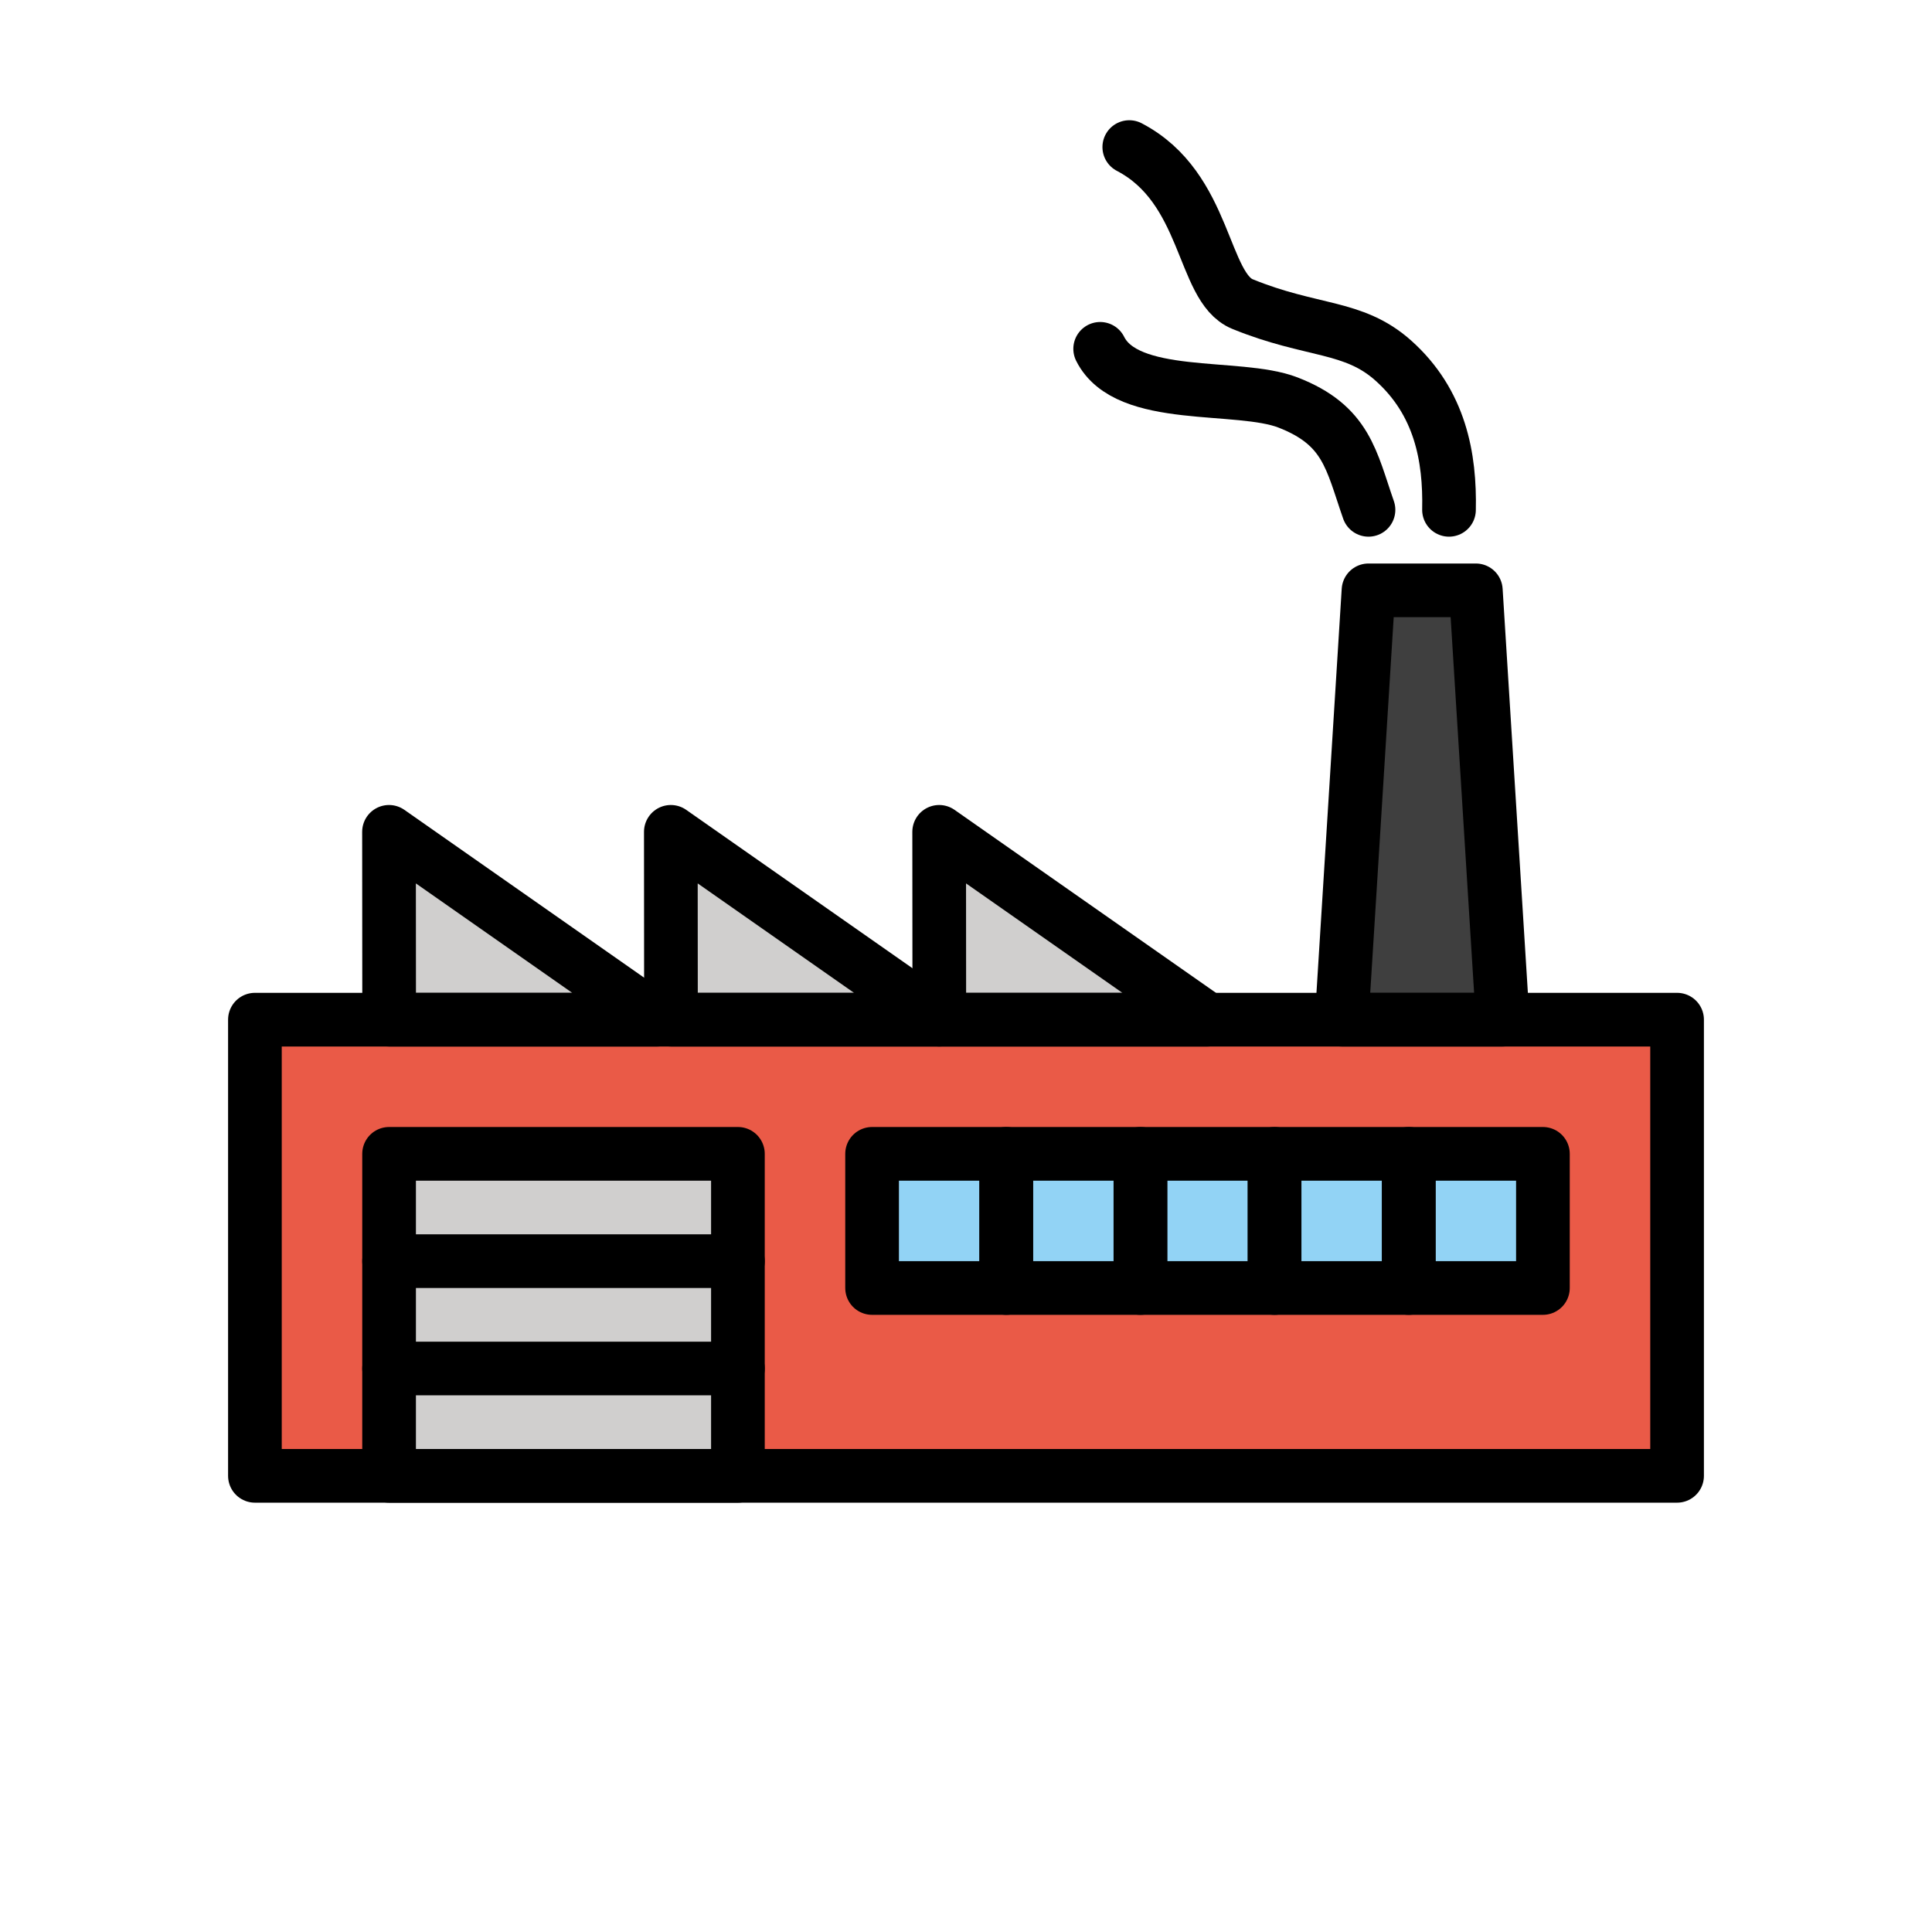
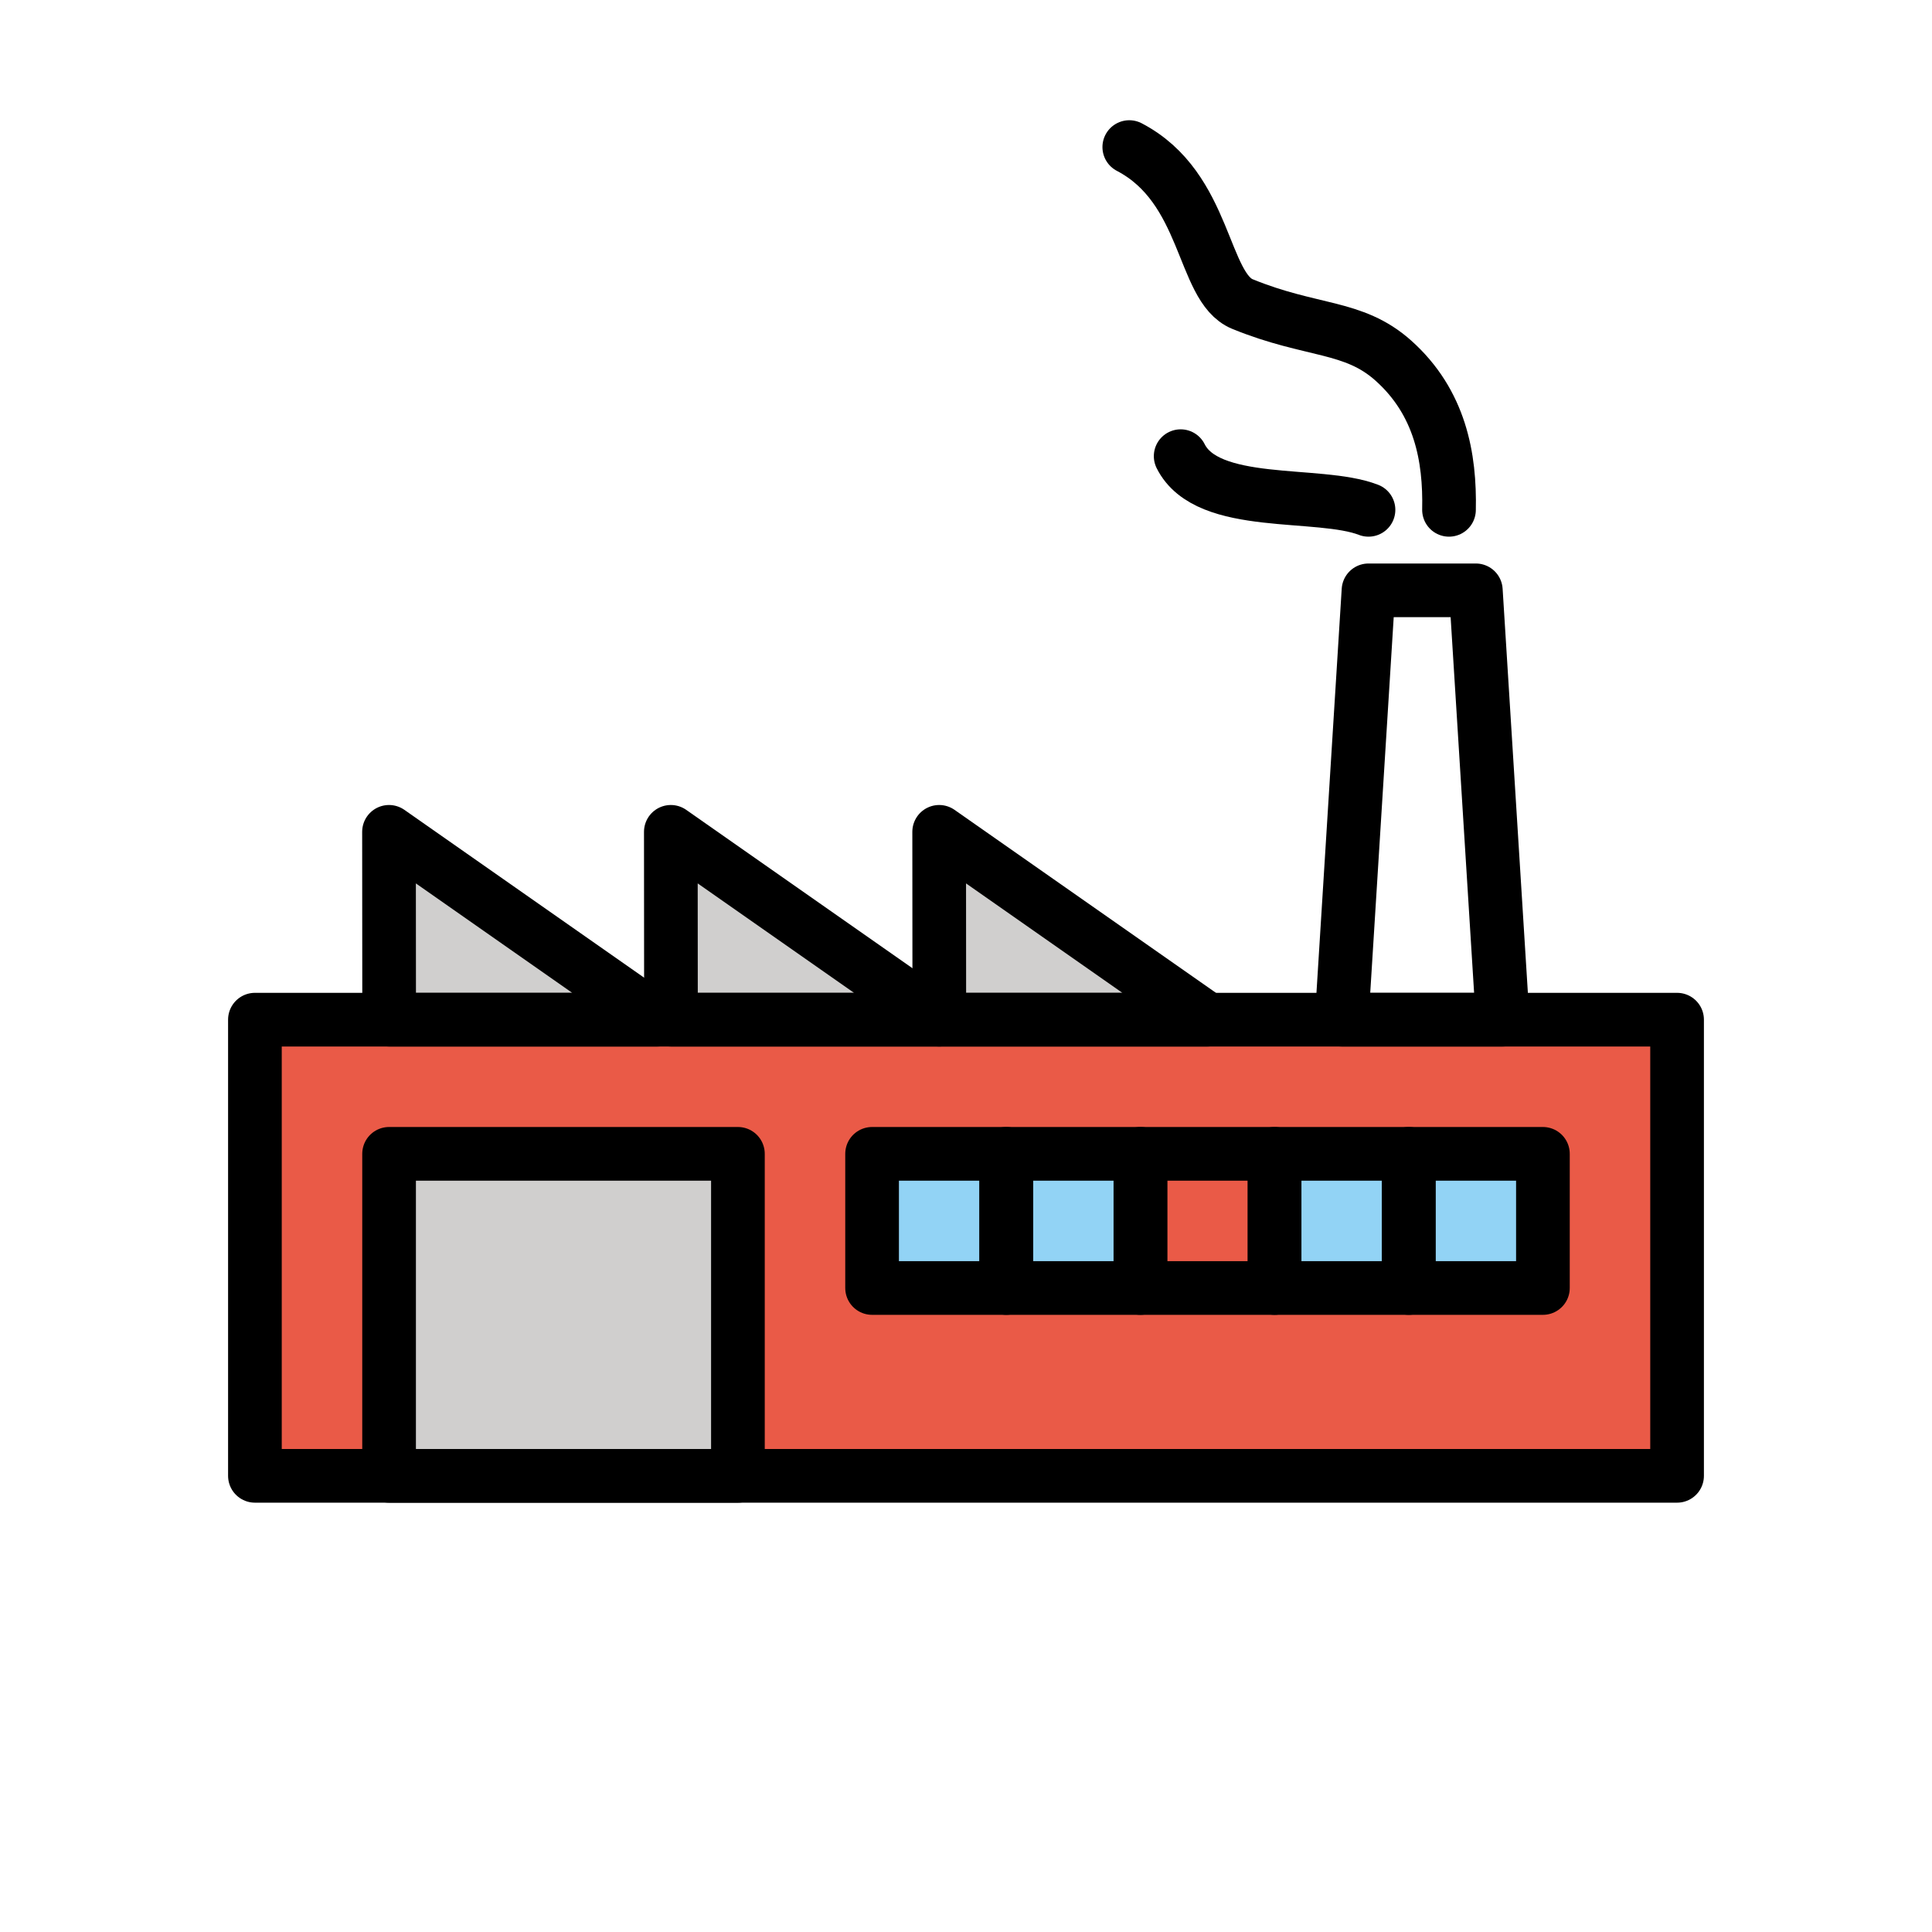
<svg xmlns="http://www.w3.org/2000/svg" width="800px" height="800px" viewBox="0 0 72 72" id="emoji">
  <g id="color">
    <rect x="9.5" y="38" width="53" height="17" fill="#EA5A47" stroke="none" stroke-linecap="round" stroke-linejoin="round" stroke-miterlimit="10" stroke-width="2" />
    <rect x="14.5" y="43" width="13" height="12" fill="#D0CFCE" stroke="none" stroke-linecap="round" stroke-linejoin="round" stroke-miterlimit="10" stroke-width="2" />
    <rect x="32.5" y="43" width="5" height="5" fill="#92D3F5" stroke="none" stroke-linecap="round" stroke-linejoin="round" stroke-miterlimit="10" stroke-width="2" />
    <rect x="37.5" y="43" width="5" height="5" fill="#92D3F5" stroke="none" stroke-linecap="round" stroke-linejoin="round" stroke-miterlimit="10" stroke-width="2" />
-     <rect x="42.5" y="43" width="5" height="5" fill="#92D3F5" stroke="none" stroke-linecap="round" stroke-linejoin="round" stroke-miterlimit="10" stroke-width="2" />
    <rect x="47.5" y="43" width="5" height="5" fill="#92D3F5" stroke="none" stroke-linecap="round" stroke-linejoin="round" stroke-miterlimit="10" stroke-width="2" />
    <rect x="52.5" y="43" width="5" height="5" fill="#92D3F5" stroke="none" stroke-linecap="round" stroke-linejoin="round" stroke-miterlimit="10" stroke-width="2" />
-     <polygon fill="#3F3F3F" stroke="none" stroke-linecap="round" stroke-linejoin="round" stroke-miterlimit="10" stroke-width="2" points="56,38 50,38 51,22 55,22" />
    <polygon fill="#D0CFCE" stroke="none" stroke-linecap="round" stroke-linejoin="round" stroke-miterlimit="10" stroke-width="2" points="14.497,31 14.502,38 24.497,38" />
    <polygon fill="#D0CFCE" stroke="none" stroke-linecap="round" stroke-linejoin="round" stroke-miterlimit="10" stroke-width="2" points="25,31 25.005,38 35,38" />
    <polygon fill="#D0CFCE" stroke="none" stroke-linecap="round" stroke-linejoin="round" stroke-miterlimit="10" stroke-width="2" points="35,31 35.005,38 45,38" />
  </g>
  <g id="hair" />
  <g id="skin" />
  <g id="skin-shadow" />
  <g id="line">
    <rect x="9.5" y="38" width="53" height="17" fill="none" stroke="#000000" stroke-linecap="round" stroke-linejoin="round" stroke-miterlimit="10" stroke-width="2" />
    <rect x="14.5" y="43" width="13" height="12" fill="none" stroke="#000000" stroke-linecap="round" stroke-linejoin="round" stroke-miterlimit="10" stroke-width="2" />
-     <line x1="14.5" x2="27.5" y1="47" y2="47" fill="none" stroke="#000000" stroke-linecap="round" stroke-linejoin="round" stroke-miterlimit="10" stroke-width="2" />
-     <line x1="14.5" x2="27.5" y1="51" y2="51" fill="none" stroke="#000000" stroke-linecap="round" stroke-linejoin="round" stroke-miterlimit="10" stroke-width="2" />
    <rect x="32.5" y="43" width="5" height="5" fill="none" stroke="#000000" stroke-linecap="round" stroke-linejoin="round" stroke-miterlimit="10" stroke-width="2" />
    <rect x="37.5" y="43" width="5" height="5" fill="none" stroke="#000000" stroke-linecap="round" stroke-linejoin="round" stroke-miterlimit="10" stroke-width="2" />
    <rect x="42.5" y="43" width="5" height="5" fill="none" stroke="#000000" stroke-linecap="round" stroke-linejoin="round" stroke-miterlimit="10" stroke-width="2" />
    <rect x="47.5" y="43" width="5" height="5" fill="none" stroke="#000000" stroke-linecap="round" stroke-linejoin="round" stroke-miterlimit="10" stroke-width="2" />
    <rect x="52.5" y="43" width="5" height="5" fill="none" stroke="#000000" stroke-linecap="round" stroke-linejoin="round" stroke-miterlimit="10" stroke-width="2" />
    <polygon fill="none" stroke="#000000" stroke-linecap="round" stroke-linejoin="round" stroke-miterlimit="10" stroke-width="2" points="56,38 50,38 51,22 55,22" />
    <polygon fill="none" stroke="#000000" stroke-linecap="round" stroke-linejoin="round" stroke-miterlimit="10" stroke-width="2" points="14.497,31 14.502,38 24.497,38" />
    <polygon fill="none" stroke="#000000" stroke-linecap="round" stroke-linejoin="round" stroke-miterlimit="10" stroke-width="2" points="25,31 25.005,38 35,38" />
    <polygon fill="none" stroke="#000000" stroke-linecap="round" stroke-linejoin="round" stroke-miterlimit="10" stroke-width="2" points="35,31 35.005,38 45,38" />
    <path fill="none" stroke="#000000" stroke-linecap="round" stroke-miterlimit="10" stroke-width="2" d="M54,19 c0.043-1.956-0.325-4.002-2.079-5.566c-1.488-1.327-3.042-1.049-5.619-2.103C44.783,10.709,45,7,42.085,5.481" />
-     <path fill="none" stroke="#000000" stroke-linecap="round" stroke-miterlimit="10" stroke-width="2" d="M51,19 c-0.645-1.847-0.809-3.15-3-4c-1.858-0.721-6,0-7-2" />
+     <path fill="none" stroke="#000000" stroke-linecap="round" stroke-miterlimit="10" stroke-width="2" d="M51,19 c-1.858-0.721-6,0-7-2" />
  </g>
</svg>